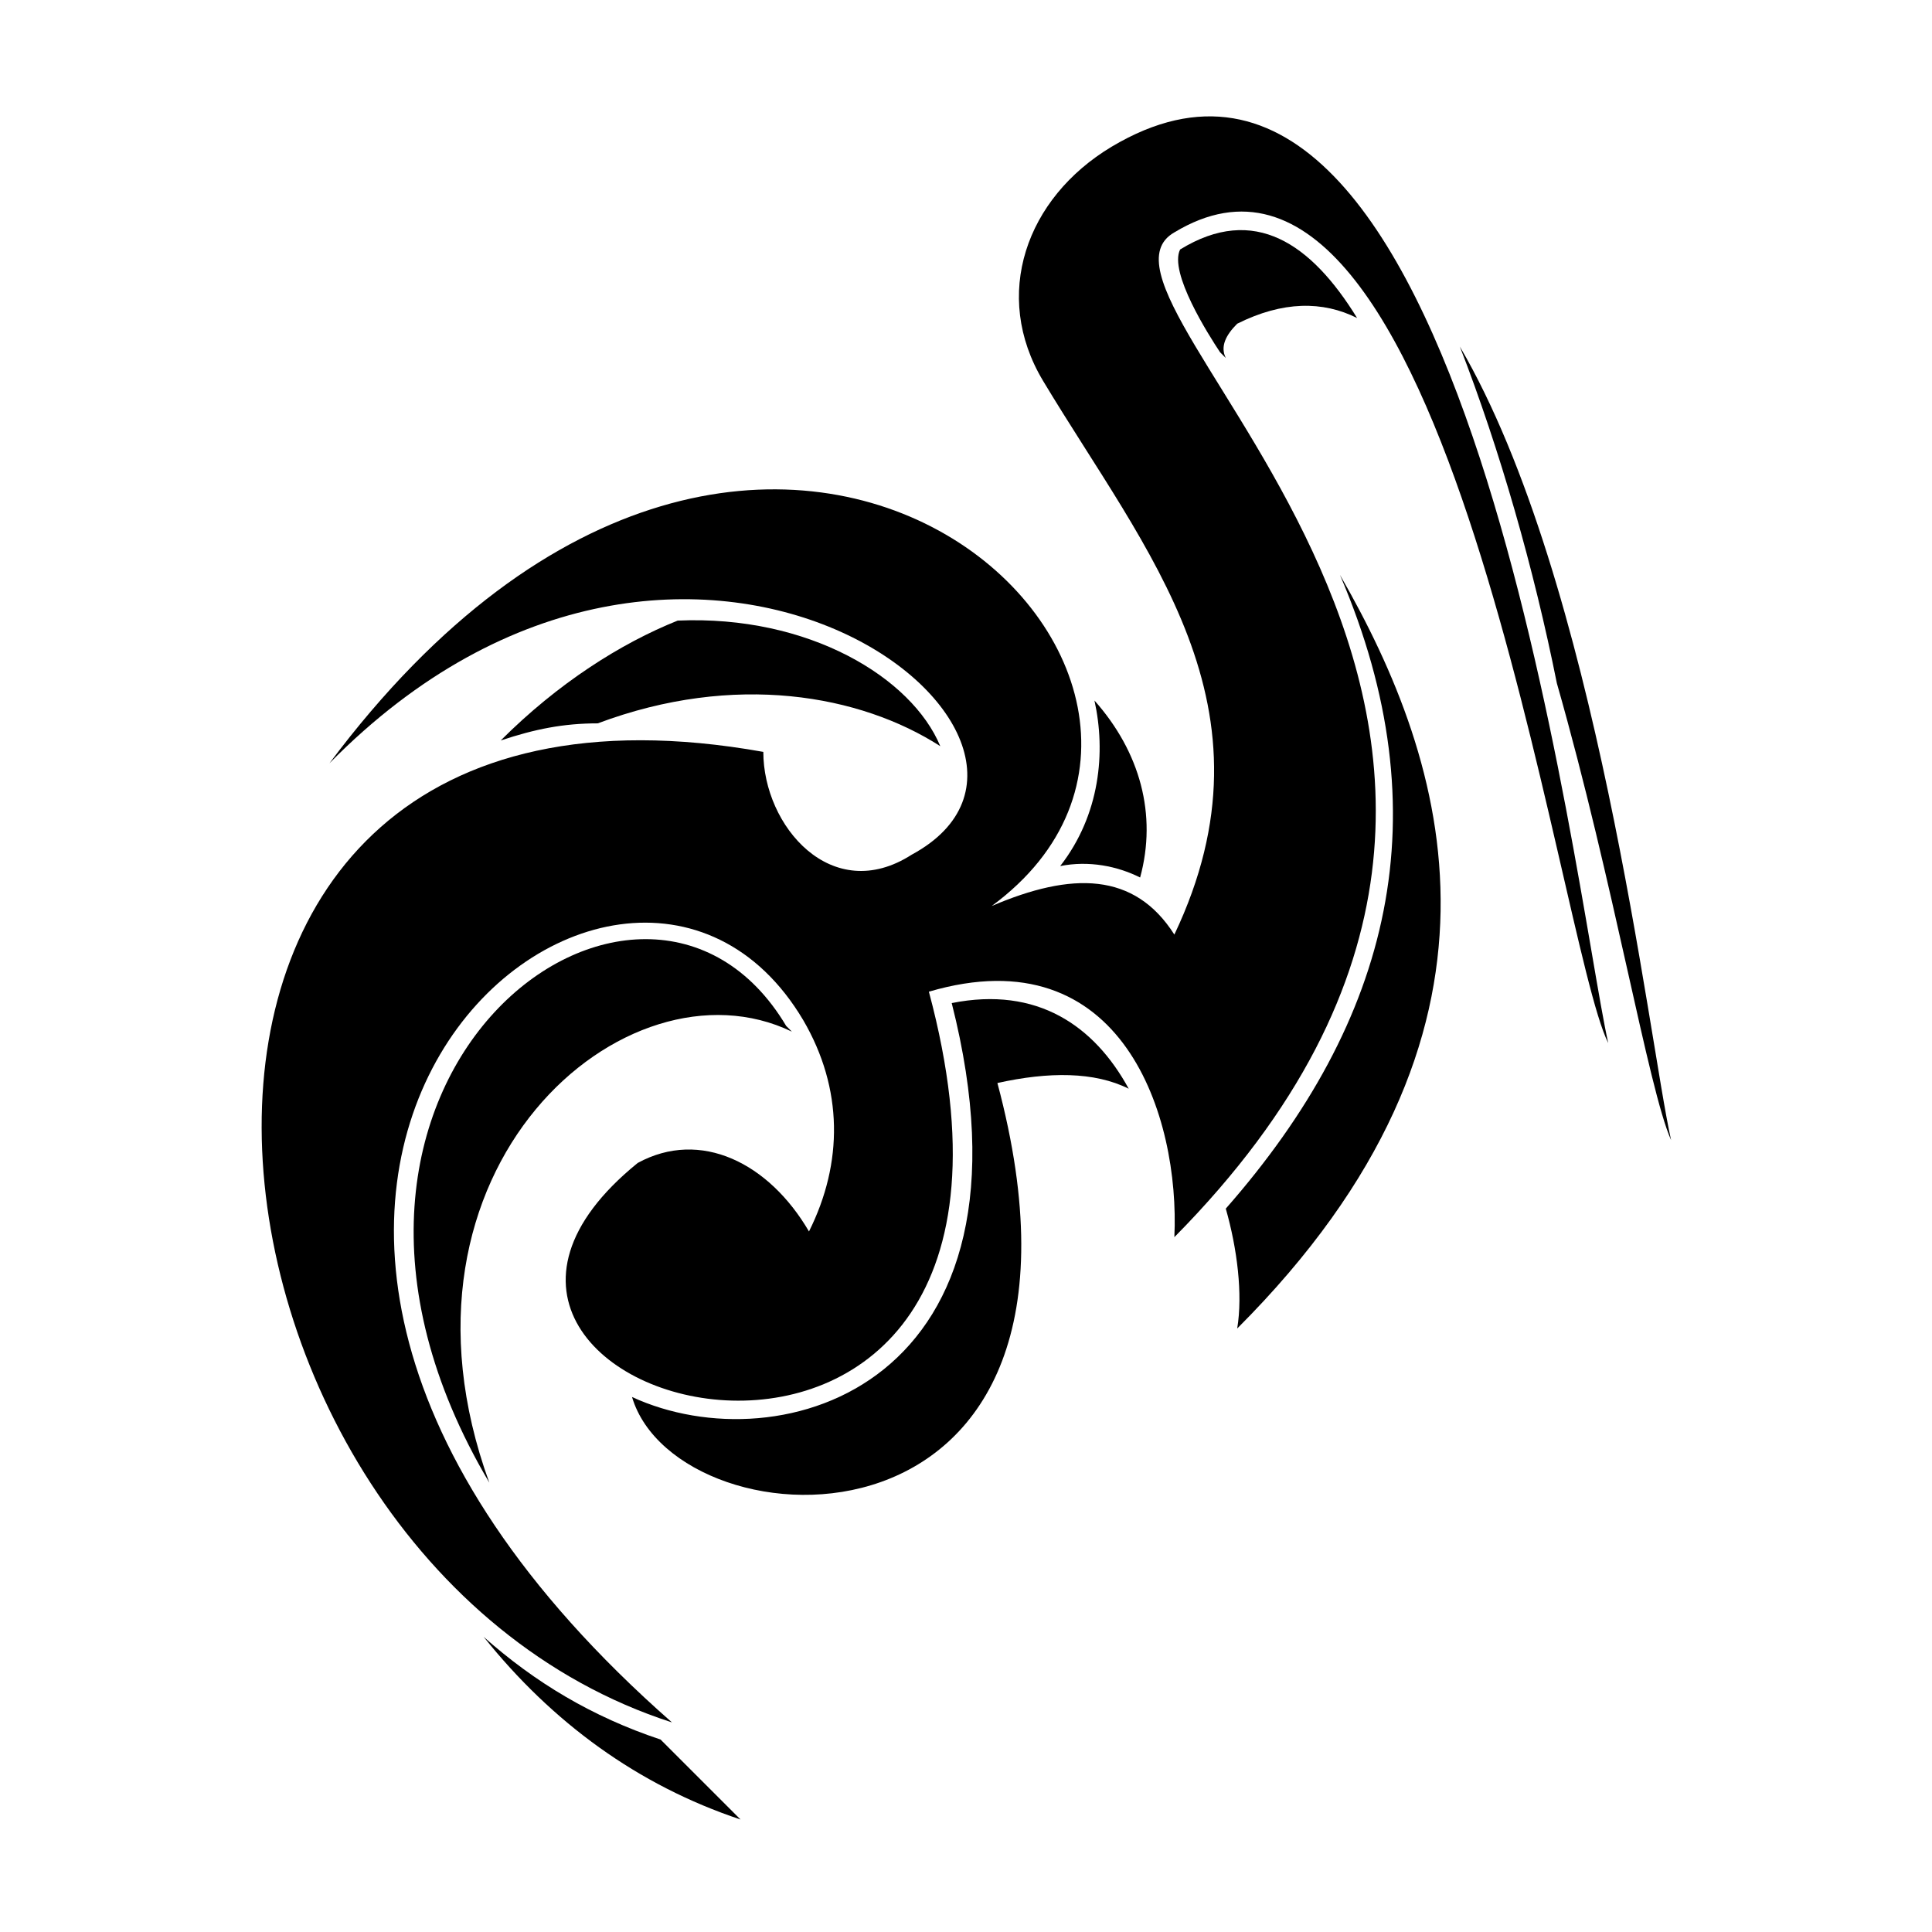
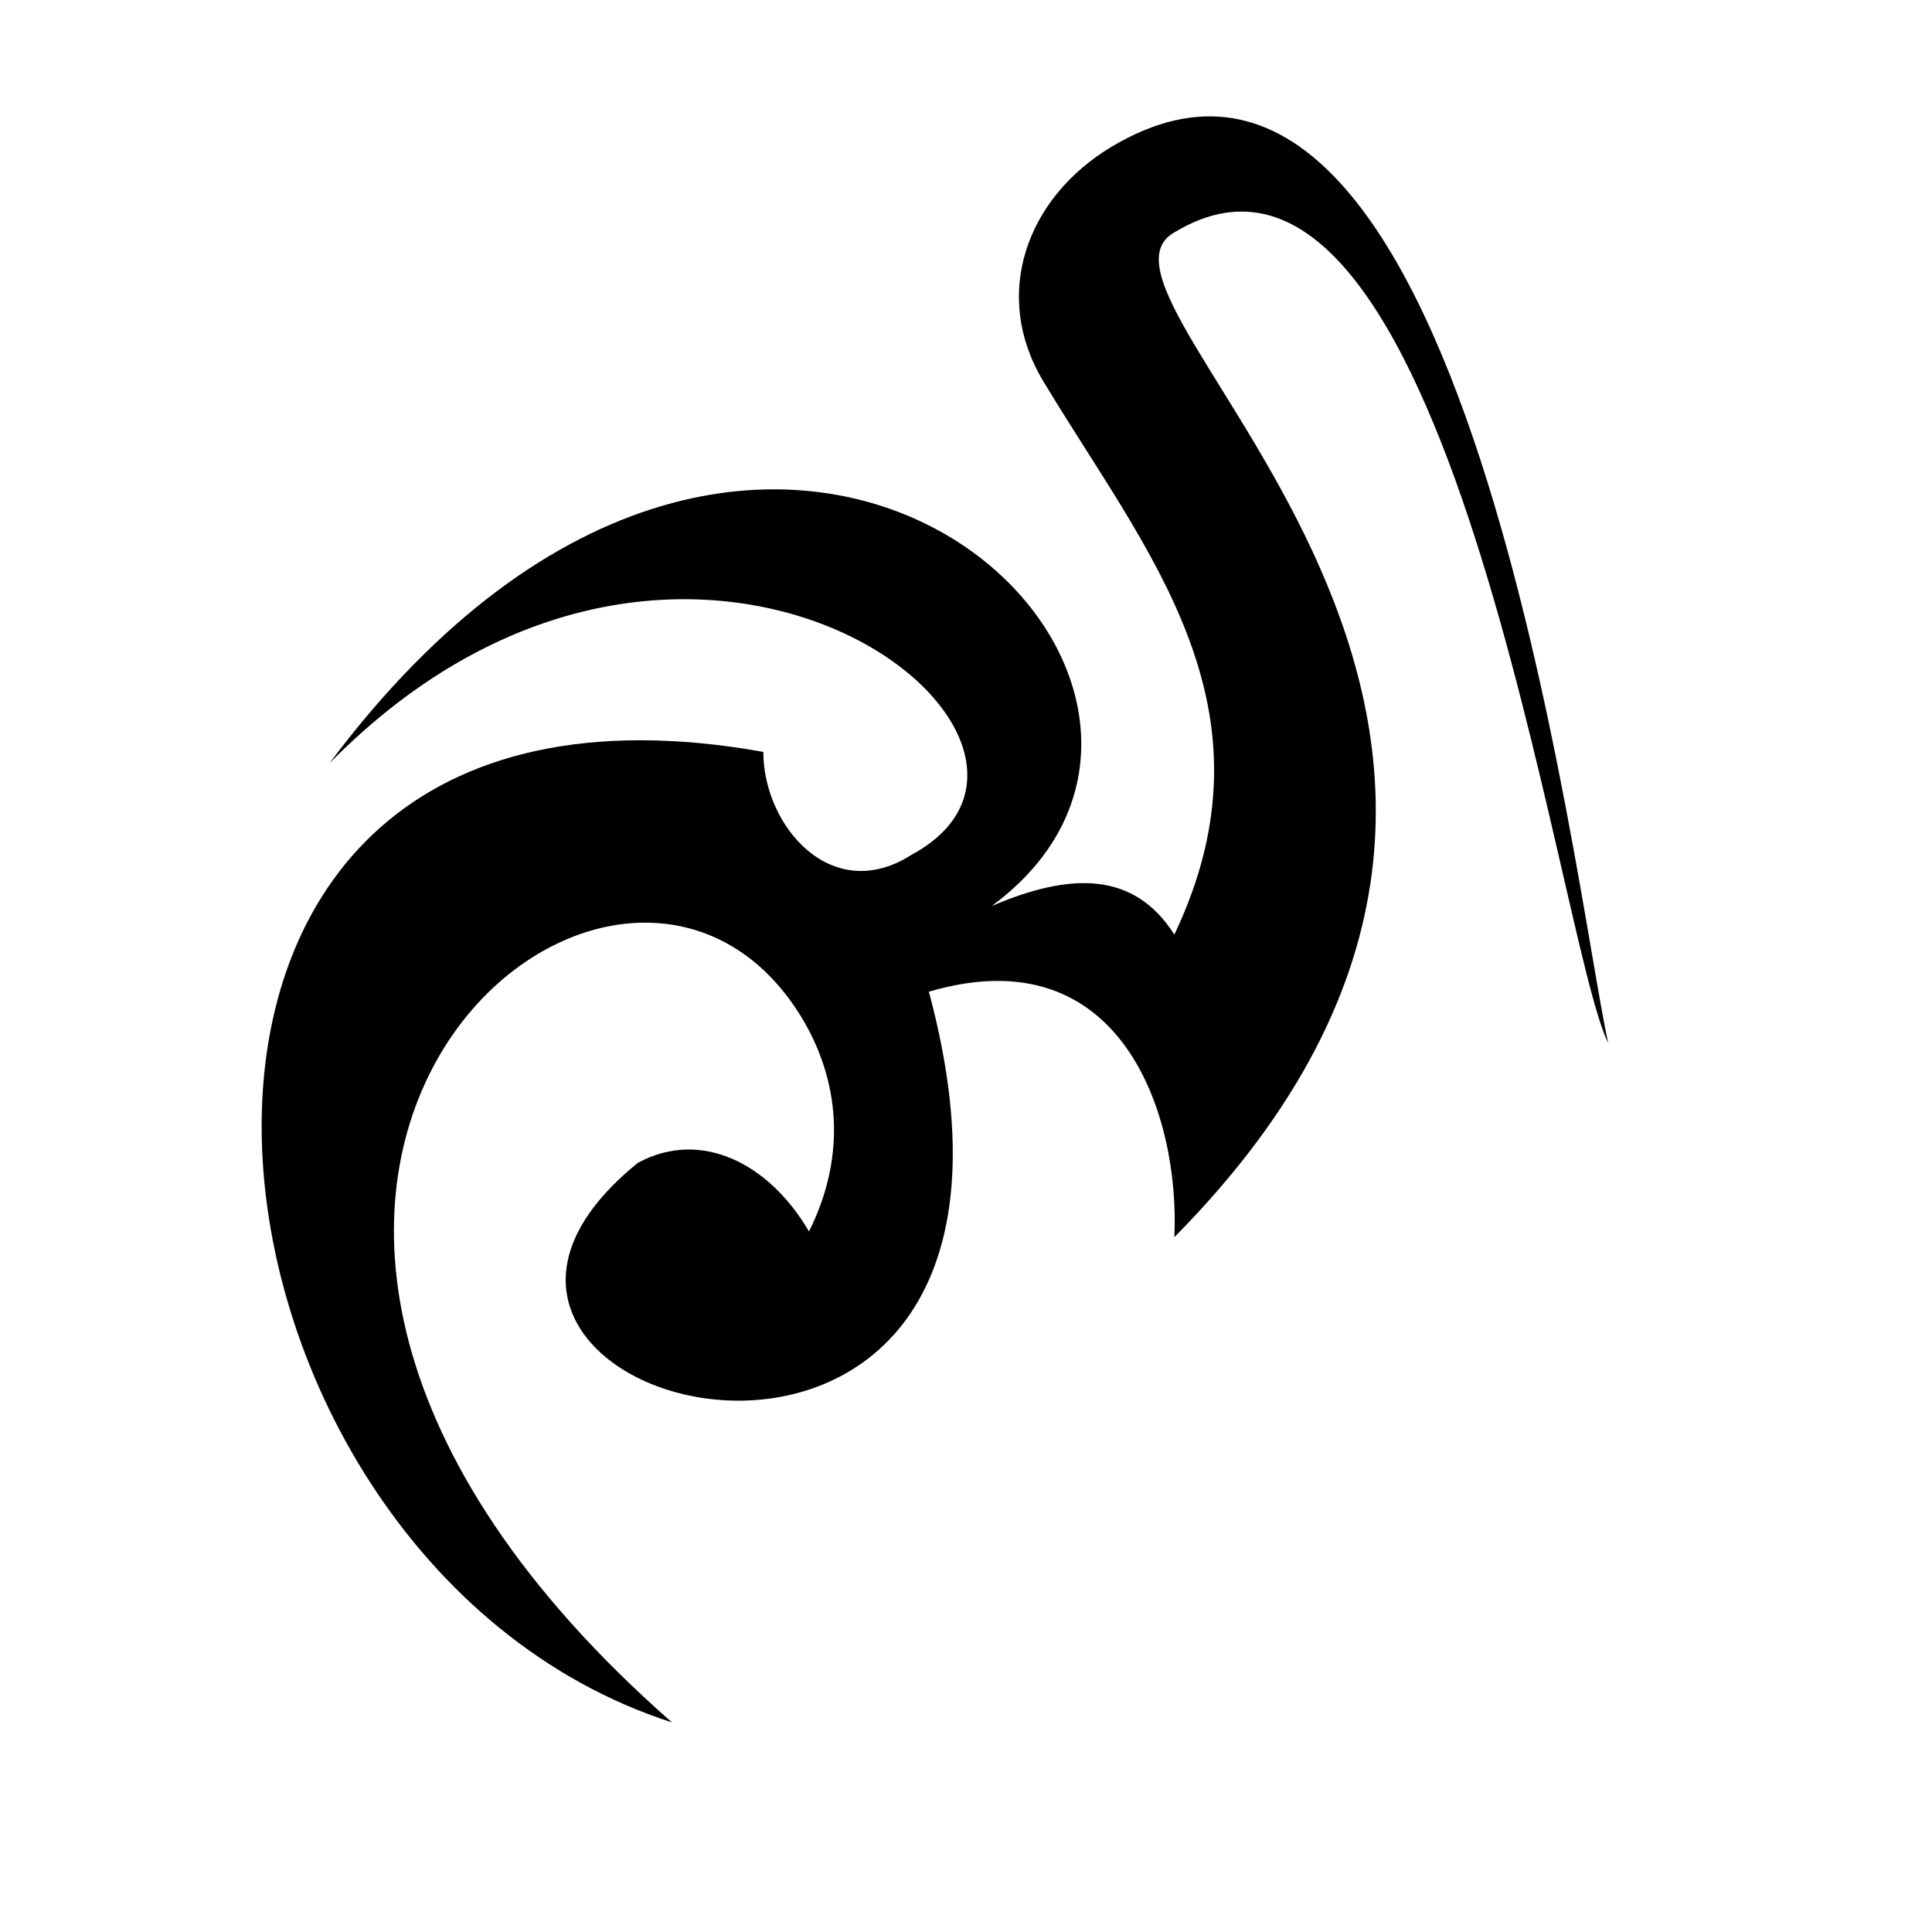
<svg xmlns="http://www.w3.org/2000/svg" fill="#000000" width="800px" height="800px" version="1.1" viewBox="144 144 512 512">
  <g fill-rule="evenodd">
-     <path d="m340.24 626.18c-7.566-7.566-15.129-15.129-21.18-21.18-18.156-6.051-33.285-15.129-46.902-27.234 18.156 22.695 40.848 39.336 68.082 48.414zm-66.57-89.262c-30.258-83.211 36.312-140.7 80.188-119.52l-1.512-1.512c-37.824-63.543-142.21 13.617-78.672 121.04zm37.824-22.695c12.105 40.848 131.62 46.902 96.828-83.211 13.617-3.027 25.719-3.027 34.797 1.512-9.078-16.641-24.207-27.234-46.902-22.695 25.719 101.37-45.387 122.55-84.727 104.39zm157.35-49.926c3.027 10.59 4.539 22.695 3.027 31.773 78.672-78.672 55.98-149.78 27.234-199.71 27.234 63.543 13.617 118.01-30.258 167.94zm0-225.43c-1.512-3.027 0-6.051 3.027-9.078 12.105-6.051 22.695-6.051 31.773-1.512-12.105-19.668-27.234-30.258-46.902-18.156-3.027 6.051 7.566 22.695 10.59 27.234zm87.75 86.238c15.129 52.953 24.207 107.42 30.258 121.04-6.051-27.234-19.668-148.27-55.98-210.3 10.59 27.234 19.668 59.004 25.719 89.262zm-110.45 51.441c4.539-16.641 0-33.285-12.105-46.902 3.027 13.617 1.512 30.258-9.078 43.875 7.566-1.512 15.129 0 21.18 3.027zm-122.55-68.082c-15.129 6.051-31.773 16.641-46.902 31.773 9.078-3.027 16.641-4.539 25.719-4.539 36.312-13.617 69.594-7.566 90.777 6.051-7.566-18.156-34.797-34.797-69.594-33.285z" />
-     <path d="m322.08 600.46c-161.88-142.21-13.617-267.79 34.797-186.09 10.59 18.156 10.59 37.824 1.512 55.98-10.59-18.156-28.746-27.234-45.387-18.156-80.188 65.055 121.04 118.01 77.16-45.387 51.441-15.129 66.57 33.285 65.055 65.055 134.65-136.16-31.773-248.12 0-266.28 72.621-43.875 101.37 187.61 114.98 214.84-9.078-40.848-37.824-293.51-131.62-237.53-22.695 13.617-31.773 39.336-18.156 62.031 27.234 45.387 63.543 86.238 34.797 146.75-10.59-16.641-27.234-16.641-48.414-7.566 80.188-59.004-59.004-193.66-175.5-37.824 95.316-96.828 210.3-6.051 154.32 24.207-21.18 13.617-39.336-7.566-39.336-27.234-186.09-33.285-160.37 213.32-24.207 257.2z" />
+     <path d="m322.08 600.46c-161.88-142.21-13.617-267.79 34.797-186.09 10.59 18.156 10.59 37.824 1.512 55.98-10.59-18.156-28.746-27.234-45.387-18.156-80.188 65.055 121.04 118.01 77.16-45.387 51.441-15.129 66.57 33.285 65.055 65.055 134.65-136.16-31.773-248.12 0-266.28 72.621-43.875 101.37 187.61 114.98 214.84-9.078-40.848-37.824-293.51-131.62-237.53-22.695 13.617-31.773 39.336-18.156 62.031 27.234 45.387 63.543 86.238 34.797 146.75-10.59-16.641-27.234-16.641-48.414-7.566 80.188-59.004-59.004-193.66-175.5-37.824 95.316-96.828 210.3-6.051 154.32 24.207-21.18 13.617-39.336-7.566-39.336-27.234-186.09-33.285-160.37 213.32-24.207 257.2" />
  </g>
</svg>